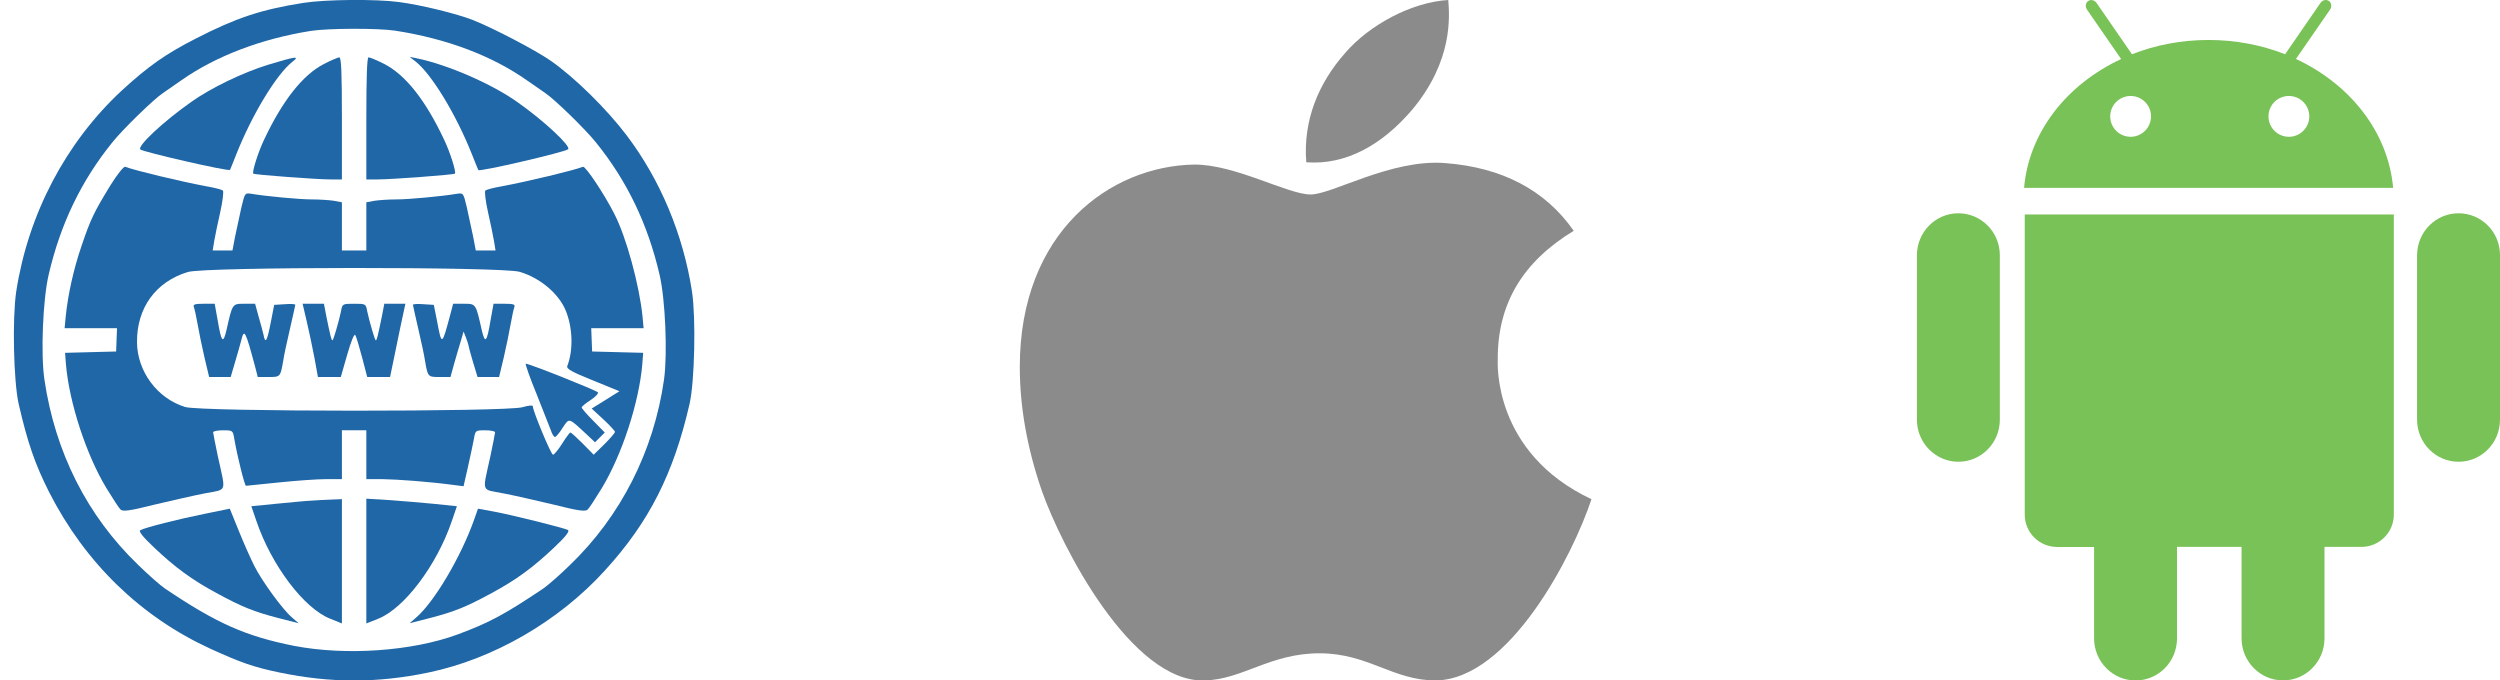
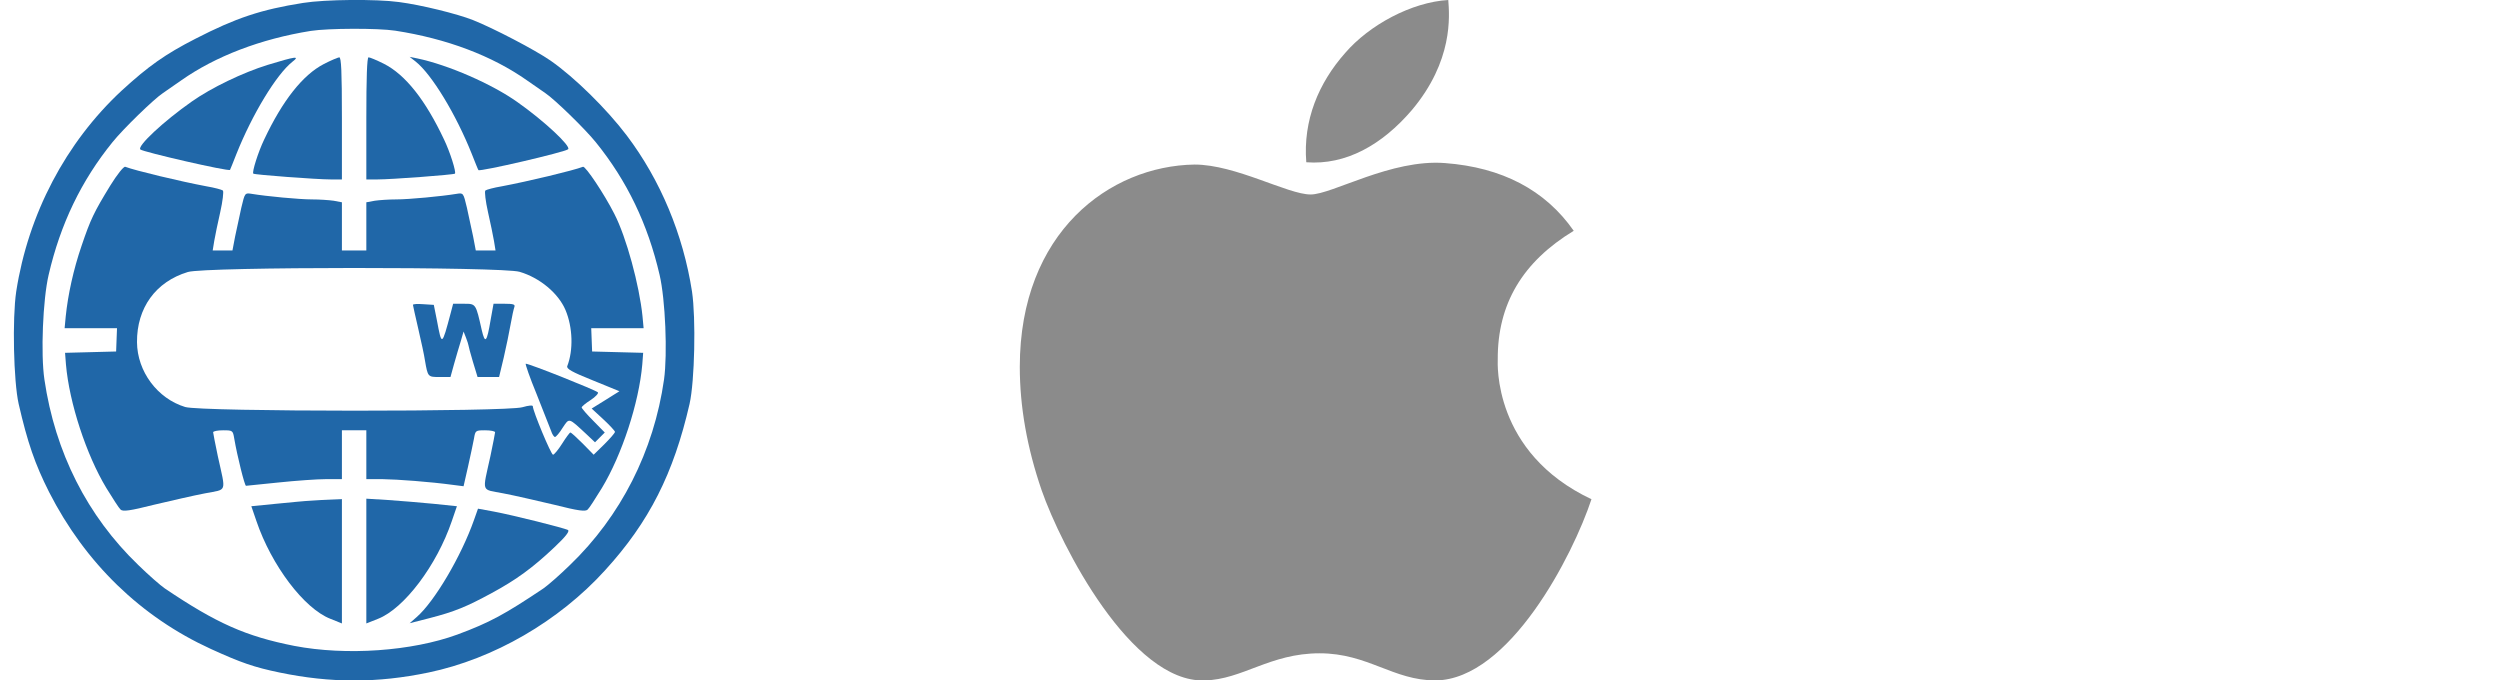
<svg xmlns="http://www.w3.org/2000/svg" width="169" height="46" viewBox="0 0 169 46" fill="none">
  <path d="M20.486 0.198C17.635 0.648 15.939 1.219 13.223 2.614C11.166 3.665 10.026 4.475 8.225 6.126C4.443 9.638 1.907 14.471 1.096 19.709C0.826 21.524 0.916 25.772 1.261 27.302C1.862 29.914 2.357 31.355 3.317 33.261C5.764 38.063 9.531 41.71 14.258 43.871C16.299 44.802 17.17 45.102 18.896 45.462C22.362 46.182 25.514 46.182 28.966 45.462C33.363 44.547 37.776 41.995 40.897 38.558C43.884 35.287 45.535 32.015 46.615 27.302C46.96 25.772 47.05 21.524 46.78 19.709C46.18 15.851 44.649 12.175 42.368 9.158C41.017 7.372 38.856 5.241 37.22 4.1C36.185 3.38 33.333 1.894 31.968 1.354C30.902 0.934 28.471 0.333 26.97 0.138C25.424 -0.072 21.987 -0.042 20.486 0.198ZM26.715 2.074C30.212 2.614 33.258 3.77 35.629 5.436C36.11 5.766 36.665 6.156 36.86 6.291C37.475 6.697 39.561 8.723 40.282 9.623C42.383 12.22 43.794 15.146 44.589 18.583C44.979 20.249 45.129 23.926 44.889 25.652C44.199 30.499 41.963 34.896 38.526 38.198C37.836 38.873 37.025 39.579 36.74 39.774C34.144 41.515 33.108 42.085 30.917 42.896C27.84 44.021 23.398 44.336 19.886 43.661C16.629 43.016 14.648 42.145 11.136 39.774C10.851 39.579 10.041 38.873 9.351 38.198C5.899 34.881 3.723 30.574 3.002 25.652C2.747 23.926 2.897 20.264 3.287 18.583C4.083 15.146 5.494 12.22 7.595 9.623C8.315 8.723 10.401 6.697 11.016 6.291C11.211 6.156 11.767 5.766 12.247 5.436C14.573 3.8 17.635 2.629 21.012 2.089C22.167 1.909 25.544 1.894 26.715 2.074Z" fill="#2067A8" />
  <path d="M18.1 4.385C16.404 4.911 14.288 5.931 12.967 6.862C11.062 8.197 9.261 9.878 9.486 10.103C9.651 10.268 15.444 11.604 15.549 11.484C15.564 11.469 15.759 10.974 15.984 10.404C17.05 7.732 18.686 5.031 19.766 4.175C20.291 3.77 20.021 3.8 18.1 4.385Z" fill="#2067A8" />
  <path d="M21.897 4.325C20.471 5.061 19.106 6.787 17.86 9.428C17.455 10.268 17.02 11.649 17.125 11.739C17.215 11.814 21.417 12.13 22.348 12.13H23.113V8.002C23.113 4.791 23.068 3.875 22.933 3.875C22.828 3.89 22.363 4.085 21.897 4.325Z" fill="#2067A8" />
  <path d="M24.764 8.002V12.13H25.529C26.46 12.13 30.662 11.814 30.752 11.739C30.857 11.649 30.422 10.268 30.016 9.428C28.756 6.757 27.405 5.046 25.949 4.31C25.469 4.07 25.004 3.875 24.914 3.875C24.809 3.875 24.764 5.271 24.764 8.002Z" fill="#2067A8" />
  <path d="M28.096 4.16C29.191 5.031 30.827 7.732 31.892 10.404C32.118 10.974 32.313 11.469 32.343 11.499C32.448 11.619 38.196 10.284 38.406 10.088C38.616 9.893 36.815 8.197 34.984 6.907C33.258 5.676 30.287 4.385 28.215 3.95L27.69 3.845L28.096 4.16Z" fill="#2067A8" />
  <path d="M7.46 12.535C6.349 14.351 6.124 14.816 5.509 16.632C4.968 18.208 4.593 19.919 4.443 21.389L4.368 22.185H6.139H7.91L7.88 22.965L7.85 23.761L6.124 23.806L4.398 23.851L4.458 24.631C4.683 27.242 5.839 30.754 7.189 32.99C7.625 33.696 8.045 34.356 8.15 34.446C8.3 34.596 8.765 34.536 10.431 34.116C11.587 33.846 13.133 33.486 13.853 33.351C15.384 33.05 15.279 33.366 14.723 30.829C14.558 30.019 14.408 29.299 14.408 29.224C14.408 29.148 14.708 29.088 15.084 29.088C15.729 29.088 15.744 29.103 15.834 29.644C16.044 30.859 16.539 32.84 16.629 32.84C16.689 32.84 17.68 32.735 18.836 32.615C19.991 32.495 21.432 32.39 22.032 32.39H23.113V30.739V29.088H23.938H24.764V30.739V32.39H25.859C26.88 32.405 29.086 32.57 30.632 32.78L31.337 32.87L31.637 31.55C31.802 30.814 31.983 29.959 32.042 29.644C32.133 29.103 32.148 29.088 32.793 29.088C33.168 29.088 33.468 29.148 33.468 29.224C33.468 29.299 33.318 30.019 33.153 30.829C32.598 33.366 32.493 33.05 34.023 33.351C34.744 33.486 36.29 33.846 37.445 34.116C39.111 34.536 39.577 34.596 39.727 34.446C39.832 34.356 40.252 33.696 40.687 32.99C42.038 30.754 43.193 27.242 43.419 24.631L43.478 23.851L41.753 23.806L40.027 23.761L39.997 22.965L39.967 22.185H41.738H43.508L43.434 21.389C43.223 19.288 42.338 16.017 41.528 14.456C40.852 13.12 39.577 11.214 39.411 11.274C38.751 11.529 35.674 12.265 33.919 12.595C33.378 12.685 32.883 12.82 32.808 12.88C32.748 12.955 32.823 13.6 32.988 14.336C33.153 15.056 33.333 15.941 33.393 16.287L33.498 16.932H32.823H32.163L31.983 15.986C31.877 15.476 31.682 14.606 31.562 14.036C31.322 13.03 31.322 13.03 30.857 13.105C29.866 13.27 27.645 13.48 26.79 13.48C26.294 13.48 25.634 13.525 25.334 13.57L24.764 13.675V15.296V16.932H23.938H23.113V15.296V13.675L22.558 13.57C22.242 13.525 21.582 13.48 21.087 13.48C20.231 13.48 18.01 13.27 17.02 13.105C16.554 13.03 16.554 13.03 16.314 14.036C16.194 14.606 15.999 15.476 15.894 15.986L15.714 16.932H15.054H14.378L14.483 16.287C14.543 15.941 14.723 15.056 14.889 14.336C15.054 13.6 15.129 12.955 15.069 12.88C14.994 12.82 14.498 12.685 13.958 12.595C12.202 12.265 9.125 11.529 8.465 11.274C8.36 11.244 7.925 11.784 7.46 12.535ZM35.119 18.373C36.5 18.778 37.745 19.828 38.226 20.954C38.721 22.125 38.766 23.671 38.346 24.751C38.286 24.931 38.646 25.141 40.072 25.712L41.873 26.447L40.942 27.032L39.997 27.618L40.792 28.353C41.212 28.743 41.572 29.133 41.572 29.193C41.572 29.268 41.242 29.644 40.852 30.034L40.132 30.739L39.396 29.989C38.991 29.584 38.616 29.238 38.556 29.238C38.511 29.238 38.256 29.584 38.001 29.989C37.745 30.394 37.46 30.739 37.385 30.739C37.25 30.739 36.02 27.783 36.02 27.468C36.02 27.378 35.734 27.407 35.314 27.528C34.249 27.843 13.598 27.843 12.517 27.513C10.641 26.942 9.276 25.111 9.261 23.13C9.246 20.819 10.521 19.048 12.697 18.388C13.838 18.028 33.934 18.028 35.119 18.373Z" fill="#2067A8" />
-   <path d="M13.102 20.744C13.148 20.864 13.268 21.389 13.358 21.915C13.448 22.44 13.658 23.445 13.823 24.166L14.138 25.486H14.858H15.594L15.894 24.466C16.059 23.911 16.239 23.28 16.299 23.04C16.509 22.17 16.584 22.32 17.26 24.841L17.425 25.486H18.16C18.956 25.486 18.956 25.486 19.151 24.361C19.196 24.031 19.406 23.07 19.601 22.23C19.796 21.374 19.961 20.654 19.961 20.609C19.961 20.549 19.646 20.534 19.256 20.564L18.535 20.609L18.31 21.765C18.055 23.085 17.935 23.28 17.815 22.635C17.755 22.38 17.605 21.81 17.47 21.359L17.245 20.534H16.509C15.699 20.534 15.714 20.519 15.309 22.32C15.084 23.28 14.963 23.145 14.708 21.614L14.513 20.534H13.763C13.178 20.534 13.043 20.579 13.102 20.744Z" fill="#2067A8" />
-   <path d="M20.727 21.689C20.877 22.335 21.117 23.445 21.252 24.166L21.492 25.486H22.272H23.038L23.473 23.971C23.728 23.07 23.953 22.53 24.013 22.65C24.088 22.755 24.283 23.43 24.479 24.166L24.824 25.486H25.604H26.369L26.565 24.541C26.67 24.031 26.895 22.92 27.075 22.065L27.405 20.534H26.7H25.979L25.814 21.389C25.724 21.87 25.589 22.455 25.529 22.71C25.409 23.145 25.409 23.145 25.169 22.365C25.034 21.915 24.884 21.329 24.824 21.044C24.734 20.534 24.719 20.534 23.938 20.534C23.158 20.534 23.143 20.534 23.053 21.044C22.993 21.329 22.843 21.915 22.708 22.365C22.468 23.145 22.468 23.145 22.347 22.71C22.287 22.455 22.152 21.87 22.062 21.389L21.897 20.534H21.177H20.456L20.727 21.689Z" fill="#2067A8" />
  <path d="M27.915 20.609C27.915 20.654 28.08 21.374 28.276 22.23C28.471 23.07 28.681 24.031 28.726 24.361C28.921 25.486 28.921 25.486 29.716 25.486H30.452L30.692 24.616C30.827 24.151 31.022 23.46 31.142 23.085L31.337 22.41L31.502 22.83C31.592 23.07 31.667 23.295 31.667 23.34C31.667 23.385 31.802 23.896 31.968 24.451L32.283 25.486H33.018H33.738L34.054 24.166C34.219 23.445 34.429 22.44 34.519 21.915C34.609 21.389 34.729 20.864 34.774 20.744C34.834 20.579 34.699 20.534 34.114 20.534H33.363L33.168 21.614C32.913 23.145 32.793 23.28 32.568 22.32C32.163 20.519 32.178 20.534 31.367 20.534H30.632L30.467 21.164C29.866 23.415 29.866 23.415 29.536 21.66L29.326 20.609L28.621 20.564C28.23 20.534 27.915 20.549 27.915 20.609Z" fill="#2067A8" />
  <path d="M36.275 26.642C36.725 27.783 37.16 28.893 37.25 29.118C37.325 29.358 37.445 29.539 37.52 29.539C37.58 29.539 37.821 29.268 38.031 28.923C38.496 28.233 38.406 28.203 39.666 29.373L40.222 29.899L40.552 29.569L40.882 29.238L40.102 28.443C39.666 28.008 39.321 27.603 39.321 27.543C39.321 27.483 39.591 27.257 39.922 27.047C40.267 26.822 40.477 26.582 40.417 26.522C40.237 26.357 35.794 24.586 35.539 24.586C35.494 24.586 35.809 25.517 36.275 26.642Z" fill="#2067A8" />
  <path d="M21.012 33.846C20.637 33.861 19.586 33.966 18.655 34.056L16.99 34.221L17.335 35.227C18.355 38.228 20.561 41.14 22.332 41.83L23.113 42.145V37.943V33.741L22.407 33.771C22.002 33.786 21.387 33.816 21.012 33.846Z" fill="#2067A8" />
  <path d="M24.764 37.928V42.145L25.559 41.83C27.315 41.14 29.521 38.228 30.542 35.227L30.887 34.221L29.296 34.056C28.411 33.966 27.03 33.861 26.234 33.801L24.764 33.711V37.928Z" fill="#2067A8" />
-   <path d="M13.853 34.731C12.052 35.092 9.801 35.662 9.486 35.842C9.351 35.902 9.636 36.277 10.401 36.998C11.842 38.363 12.967 39.189 14.633 40.089C16.344 41.02 17.155 41.35 18.836 41.785L20.186 42.13L19.721 41.725C19.091 41.185 17.695 39.264 17.185 38.243C16.96 37.793 16.479 36.727 16.149 35.902L15.534 34.386L13.853 34.731Z" fill="#2067A8" />
  <path d="M32.042 35.152C31.187 37.583 29.371 40.675 28.155 41.725L27.69 42.13L29.041 41.785C30.722 41.35 31.532 41.02 33.243 40.089C34.909 39.189 36.035 38.363 37.475 36.998C38.256 36.262 38.526 35.902 38.391 35.827C38.136 35.692 34.729 34.836 33.378 34.581L32.313 34.386L32.042 35.152Z" fill="#2067A8" />
  <path d="M101.248 24.309C101.225 20.539 102.934 17.697 106.384 15.602C104.454 12.838 101.535 11.317 97.687 11.024C94.044 10.737 90.058 13.147 88.598 13.147C87.056 13.147 83.528 11.124 80.753 11.124C75.025 11.212 68.938 15.69 68.938 24.801C68.938 27.494 69.43 30.275 70.414 33.139C71.73 36.909 76.474 46.148 81.422 45.998C84.009 45.937 85.839 44.163 89.206 44.163C92.474 44.163 94.165 45.998 97.051 45.998C102.044 45.926 106.334 37.528 107.583 33.747C100.888 30.59 101.248 24.503 101.248 24.309ZM95.437 7.447C98.24 4.119 97.986 1.089 97.903 0C95.426 0.144 92.562 1.686 90.931 3.583C89.134 5.617 88.078 8.133 88.305 10.969C90.981 11.173 93.424 9.797 95.437 7.447Z" fill="#8B8B8B" />
-   <path d="M136.873 34.793C136.873 35.994 137.854 36.975 139.06 36.975H141.56V43.156C141.56 44.722 142.818 46 144.363 46C145.914 46 147.166 44.727 147.166 43.156V36.97H151.53V43.151C151.53 44.717 152.788 45.995 154.333 45.995C155.883 45.995 157.136 44.722 157.136 43.151V36.97H159.636C160.842 36.97 161.823 35.989 161.823 34.788V14.5H136.873V34.793ZM155.206 3.986L157.511 0.649C157.644 0.454 157.613 0.192 157.434 0.064C157.254 -0.06 156.997 0.002 156.864 0.197L154.472 3.668C152.896 3.046 151.14 2.702 149.297 2.702C147.454 2.702 145.698 3.046 144.122 3.668L141.73 0.202C141.596 0.007 141.34 -0.06 141.16 0.069C140.98 0.192 140.949 0.449 141.083 0.654L143.388 3.991C139.722 5.695 137.156 8.924 136.827 12.698H161.777C161.438 8.919 158.866 5.69 155.206 3.986ZM144.03 9.248C143.756 9.248 143.489 9.167 143.262 9.015C143.035 8.863 142.858 8.648 142.754 8.395C142.649 8.143 142.622 7.865 142.675 7.597C142.728 7.33 142.86 7.084 143.053 6.89C143.246 6.697 143.492 6.566 143.76 6.512C144.028 6.459 144.306 6.487 144.558 6.591C144.81 6.696 145.026 6.873 145.178 7.1C145.33 7.327 145.411 7.594 145.411 7.867C145.41 8.233 145.264 8.584 145.005 8.842C144.746 9.101 144.396 9.247 144.03 9.248ZM154.728 9.248C154.455 9.248 154.188 9.167 153.961 9.015C153.734 8.863 153.557 8.648 153.452 8.395C153.348 8.143 153.321 7.865 153.374 7.597C153.427 7.33 153.559 7.084 153.752 6.89C153.945 6.697 154.191 6.566 154.459 6.512C154.727 6.459 155.004 6.487 155.257 6.591C155.509 6.696 155.725 6.873 155.876 7.1C156.028 7.327 156.109 7.594 156.109 7.867C156.108 8.233 155.962 8.584 155.704 8.842C155.445 9.101 155.094 9.247 154.728 9.248ZM166.197 14.418C164.647 14.418 163.394 15.691 163.394 17.262V28.371C163.394 29.937 164.652 31.215 166.197 31.215C167.747 31.215 169 29.942 169 28.371V17.256C169.005 15.685 167.752 14.418 166.197 14.418ZM132.386 14.418C130.836 14.418 129.583 15.691 129.583 17.262V28.371C129.583 29.937 130.841 31.215 132.386 31.215C133.937 31.215 135.189 29.942 135.189 28.371V17.256C135.189 15.685 133.932 14.418 132.386 14.418Z" fill="#79C257" />
</svg>